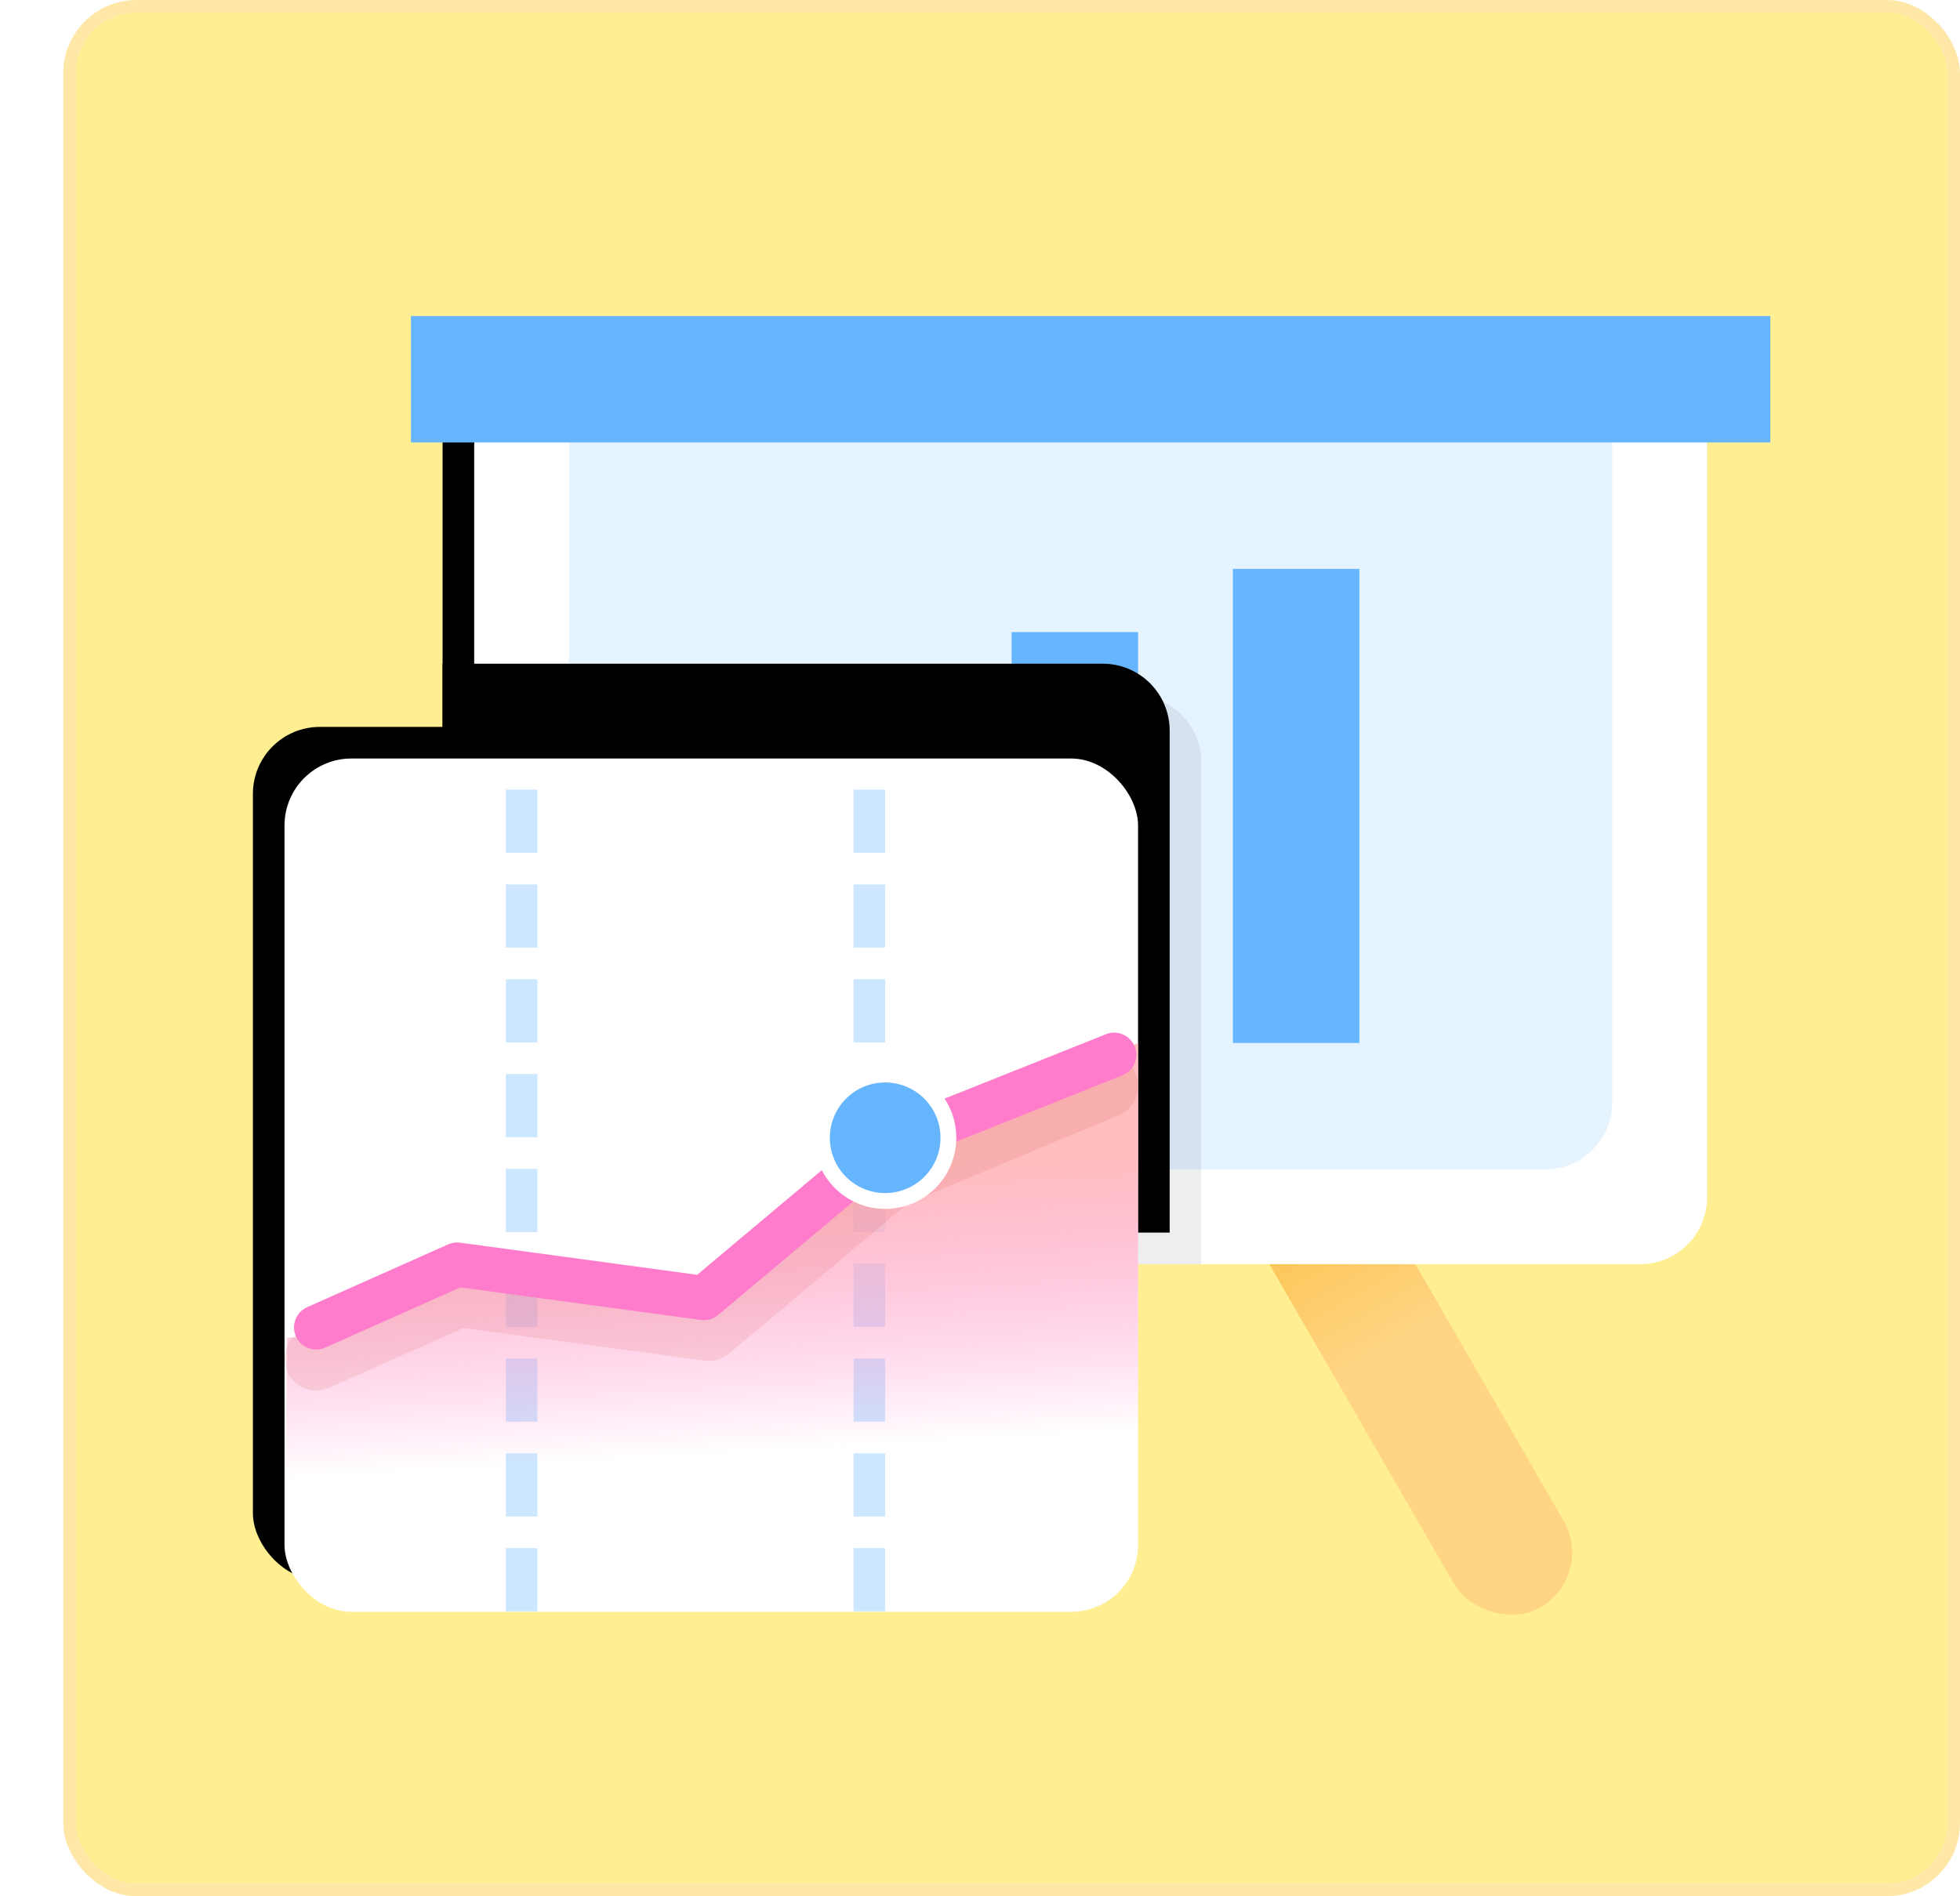
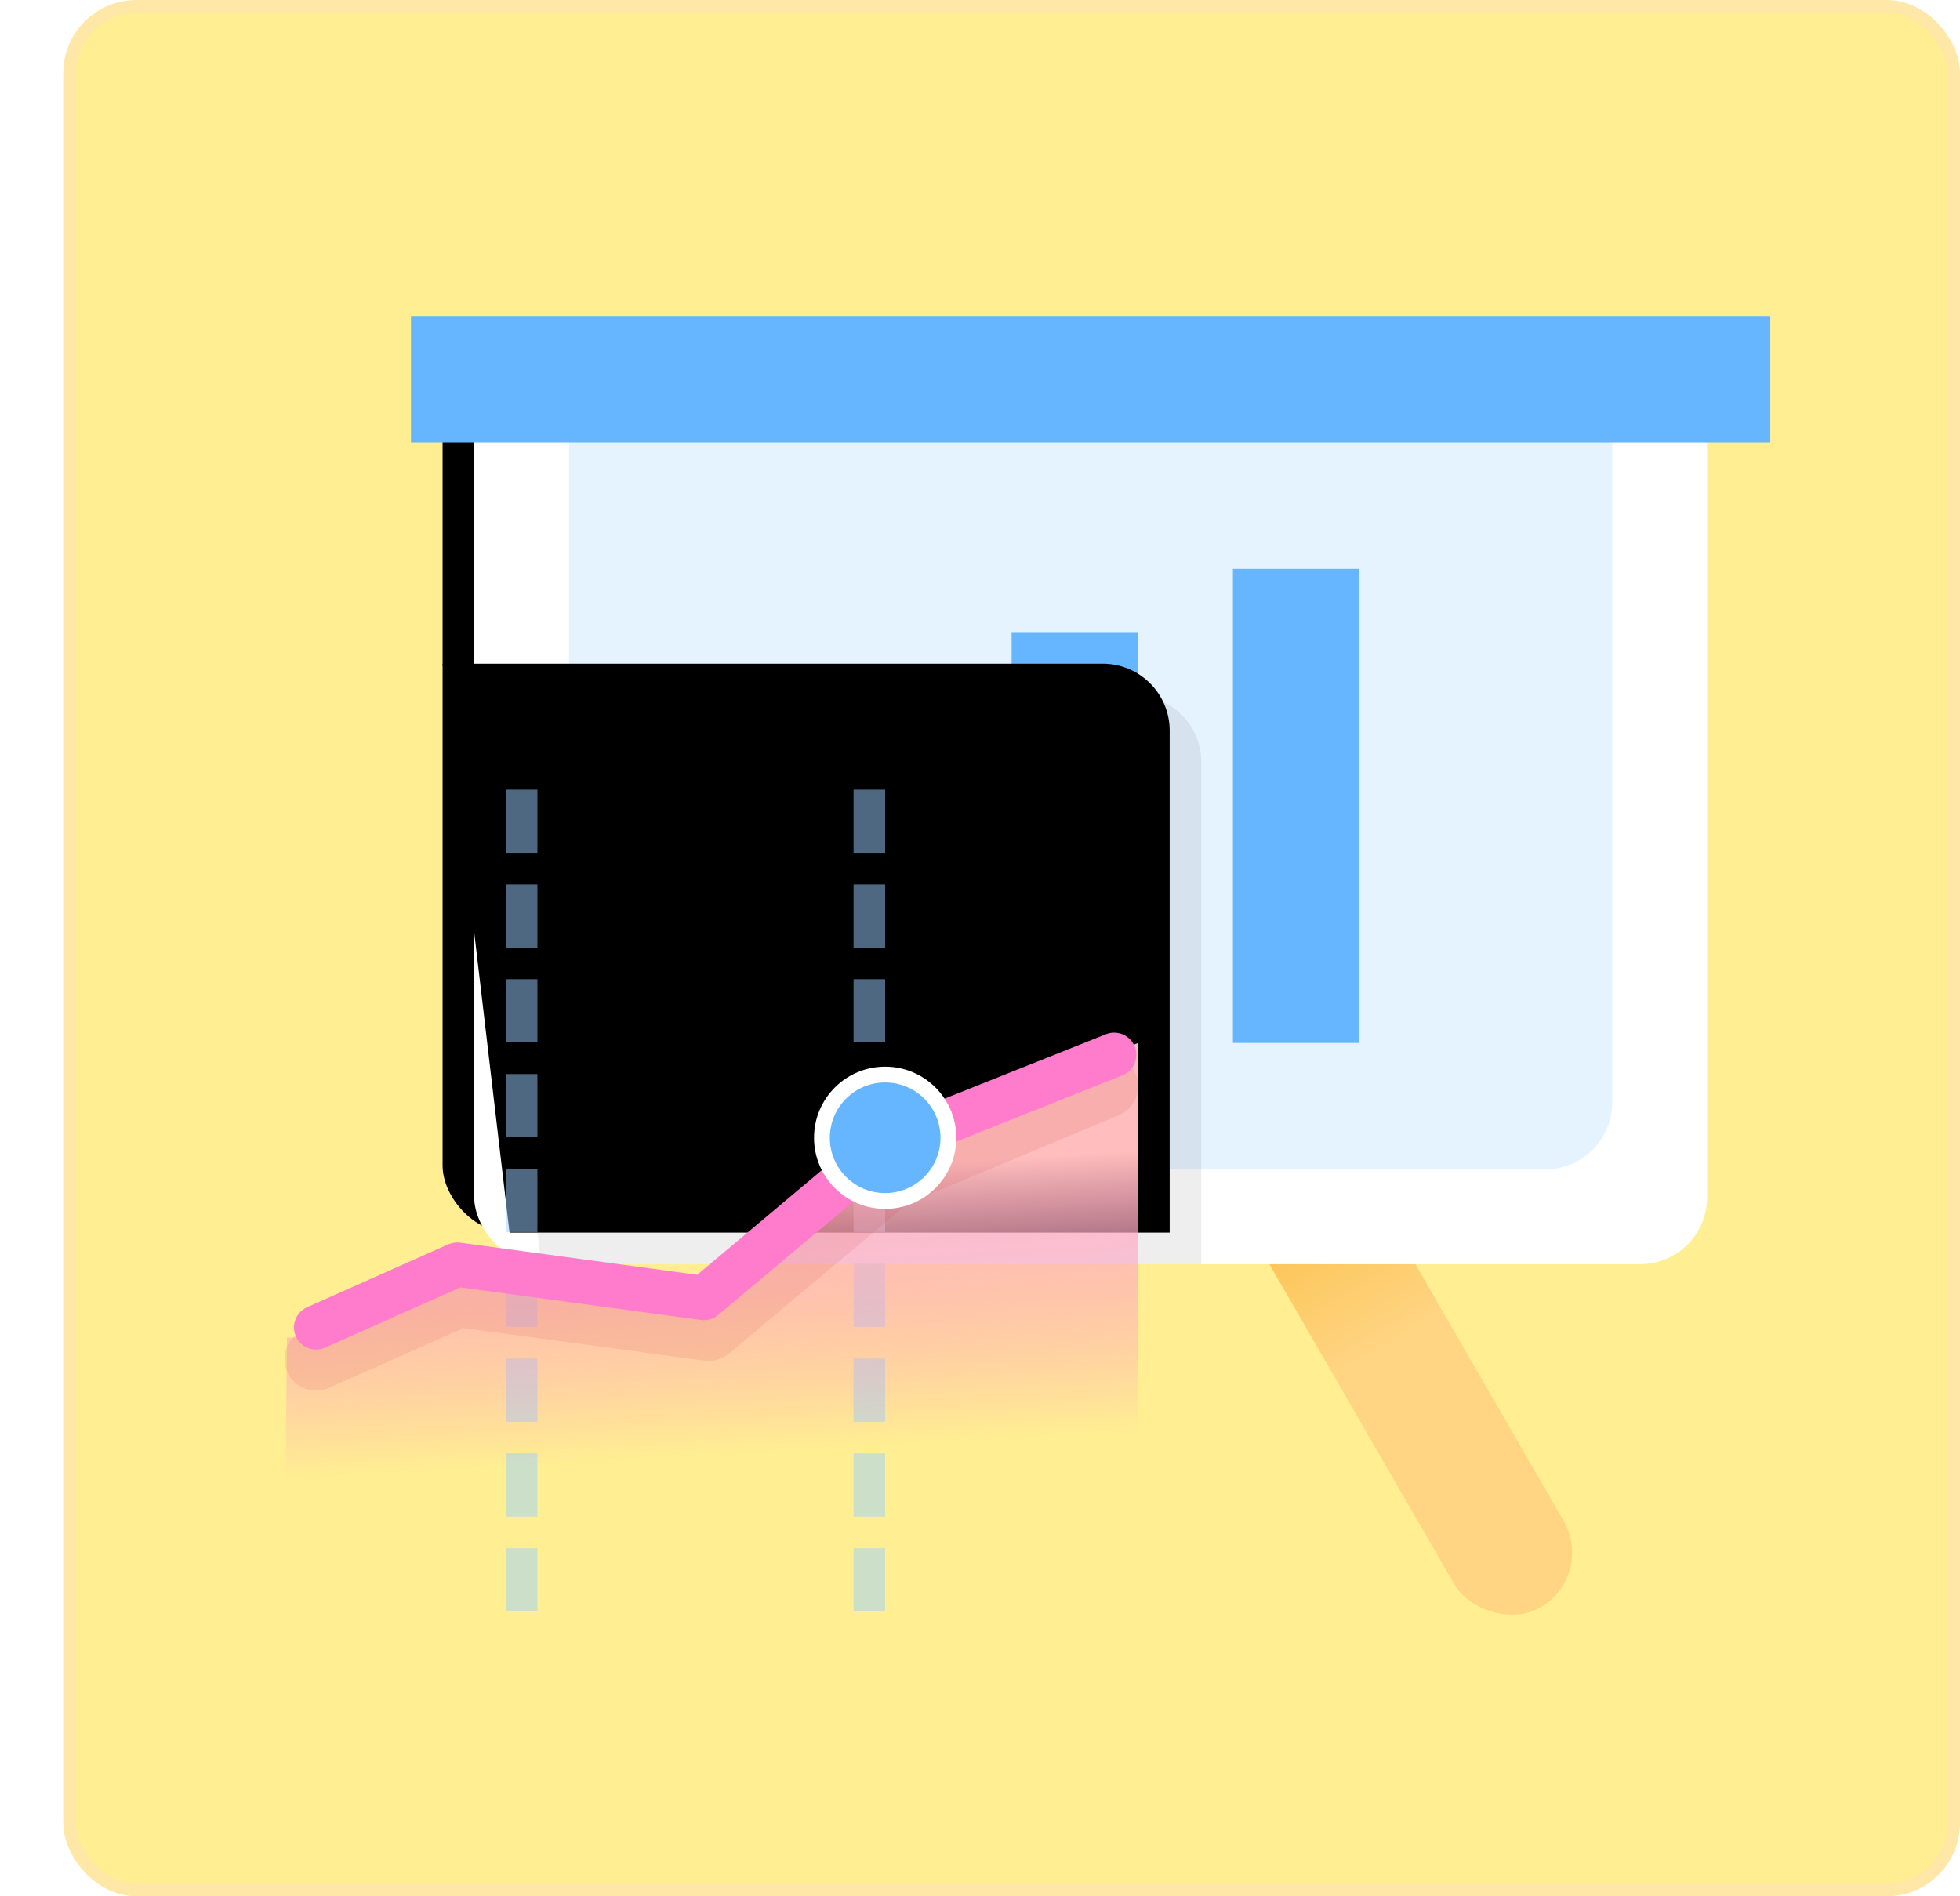
<svg xmlns="http://www.w3.org/2000/svg" xmlns:xlink="http://www.w3.org/1999/xlink" width="62" height="60" viewBox="0 0 62 60">
  <defs>
    <linearGradient id="cro-a" x1="50%" x2="50%" y1="0%" y2="50%">
      <stop offset="0%" stop-color="#F8B324" />
      <stop offset="100%" stop-color="#FFD584" />
    </linearGradient>
    <rect id="cro-c" width="39" height="28" x="6" y="2" rx="2.118" />
    <filter id="cro-b" width="133.3%" height="146.4%" x="-19.2%" y="-26.8%" filterUnits="objectBoundingBox">
      <feOffset dx="-1" dy="-1" in="SourceAlpha" result="shadowOffsetOuter1" />
      <feGaussianBlur in="shadowOffsetOuter1" result="shadowBlurOuter1" stdDeviation="2" />
      <feColorMatrix in="shadowBlurOuter1" values="0 0 0 0 0.387   0 0 0 0 0.387   0 0 0 0 0.387  0 0 0 0.065 0" />
    </filter>
-     <path id="cro-e" d="M6,-2.0250468e-13 L26.882,-2.0250468e-13 C28.052,-2.02719521e-13 29,0.948 29,2.118 L29,18 L29,18 L8.118,18 C6.948,18 6,17.052 6,15.882 L6,-2.0250468e-13 L6,-2.0250468e-13 Z" />
+     <path id="cro-e" d="M6,-2.0250468e-13 L26.882,-2.0250468e-13 C28.052,-2.02719521e-13 29,0.948 29,2.118 L29,18 L29,18 L8.118,18 L6,-2.0250468e-13 L6,-2.0250468e-13 Z" />
    <filter id="cro-d" width="156.5%" height="172.2%" x="-32.6%" y="-41.7%" filterUnits="objectBoundingBox">
      <feOffset dx="-1" dy="-1" in="SourceAlpha" result="shadowOffsetOuter1" />
      <feGaussianBlur in="shadowOffsetOuter1" result="shadowBlurOuter1" stdDeviation="2" />
      <feComposite in="shadowBlurOuter1" in2="SourceAlpha" operator="out" result="shadowBlurOuter1" />
      <feColorMatrix in="shadowBlurOuter1" values="0 0 0 0 0.41   0 0 0 0 0.41   0 0 0 0 0.41  0 0 0 0.065 0" />
    </filter>
-     <rect id="cro-g" width="27" height="27" y="2" rx="2.118" />
    <filter id="cro-f" width="192.6%" height="192.6%" x="-50%" y="-50%" filterUnits="objectBoundingBox">
      <feOffset dx="-1" dy="-1" in="SourceAlpha" result="shadowOffsetOuter1" />
      <feGaussianBlur in="shadowOffsetOuter1" result="shadowBlurOuter1" stdDeviation="4" />
      <feColorMatrix in="shadowBlurOuter1" values="0 0 0 0 0.41   0 0 0 0 0.41   0 0 0 0 0.41  0 0 0 0.135 0" />
    </filter>
    <linearGradient id="cro-h" x1="45.868%" x2="50%" y1="23.649%" y2="72.222%">
      <stop offset="0%" stop-color="#FFBDBD" />
      <stop offset="100%" stop-color="#FF7BCC" stop-opacity="0" />
    </linearGradient>
  </defs>
  <g fill="none" transform="translate(2)">
    <rect width="59.6" height="59.6" x=".2" y=".2" fill="#FFEE92" stroke="#FFE7A8" stroke-width=".4" rx="2.118" />
    <g transform="translate(7 10)">
      <rect width="4" height="19" x="32.982" y="23.129" fill="url(#cro-a)" rx="2" transform="rotate(-30 34.982 32.63)" />
      <use fill="#000" filter="url(#cro-b)" xlink:href="#cro-c" />
      <use fill="#FFF" xlink:href="#cro-c" />
      <rect width="33" height="25" x="9" y="2" fill="#E5F3FF" rx="2.118" />
      <path fill="#65B6FF" d="M20,12 L20,23 L16,23 L16,12 L20,12 Z M27,10 L27,23 L23,23 L23,10 L27,10 Z M34,8 L34,23 L30,23 L30,8 L34,8 Z" />
      <g transform="translate(0 12)">
        <use fill="#000" filter="url(#cro-d)" xlink:href="#cro-e" />
        <use fill="#0C0C0C" fill-opacity=".069" xlink:href="#cro-e" />
        <use fill="#000" filter="url(#cro-f)" xlink:href="#cro-g" />
        <use fill="#FFF" xlink:href="#cro-g" />
        <path stroke="#9AD0FF" stroke-dasharray="2 1" d="M7.5 28.984L7.5 2M18.5 28.984L18.5 2" opacity=".5" />
        <path fill="url(#cro-h)" d="M0.638,20.321 L5.119,18.255 L12.961,19.355 L18.701,14.368 L27,11 L27,27 C27,28.105 26.105,29 25,29 L2.009,29 C0.904,29 0.009,28.105 0.009,27 C0.009,26.993 0.009,26.986 0.009,26.979 L0.078,20.321 L0.078,20.321 L0.638,20.321 Z" />
        <polyline stroke="#CD4242" stroke-linecap="round" stroke-linejoin="round" stroke-opacity=".407" stroke-width="2" points="1 21 5.516 18.99 13.418 20.061 19.202 15.207 26 12.366" opacity=".3" />
        <polyline stroke="#FF7BCC" stroke-linecap="round" stroke-linejoin="round" stroke-width="1.4" points="1 20 5.461 18.013 13.267 19.071 18.98 14.273 26.243 11.374" />
        <circle cx="19" cy="14" r="2" fill="#65B6FF" stroke="#FFF" stroke-width=".5" />
      </g>
      <rect width="43" height="4" x="4" fill="#65B6FF" />
    </g>
  </g>
</svg>